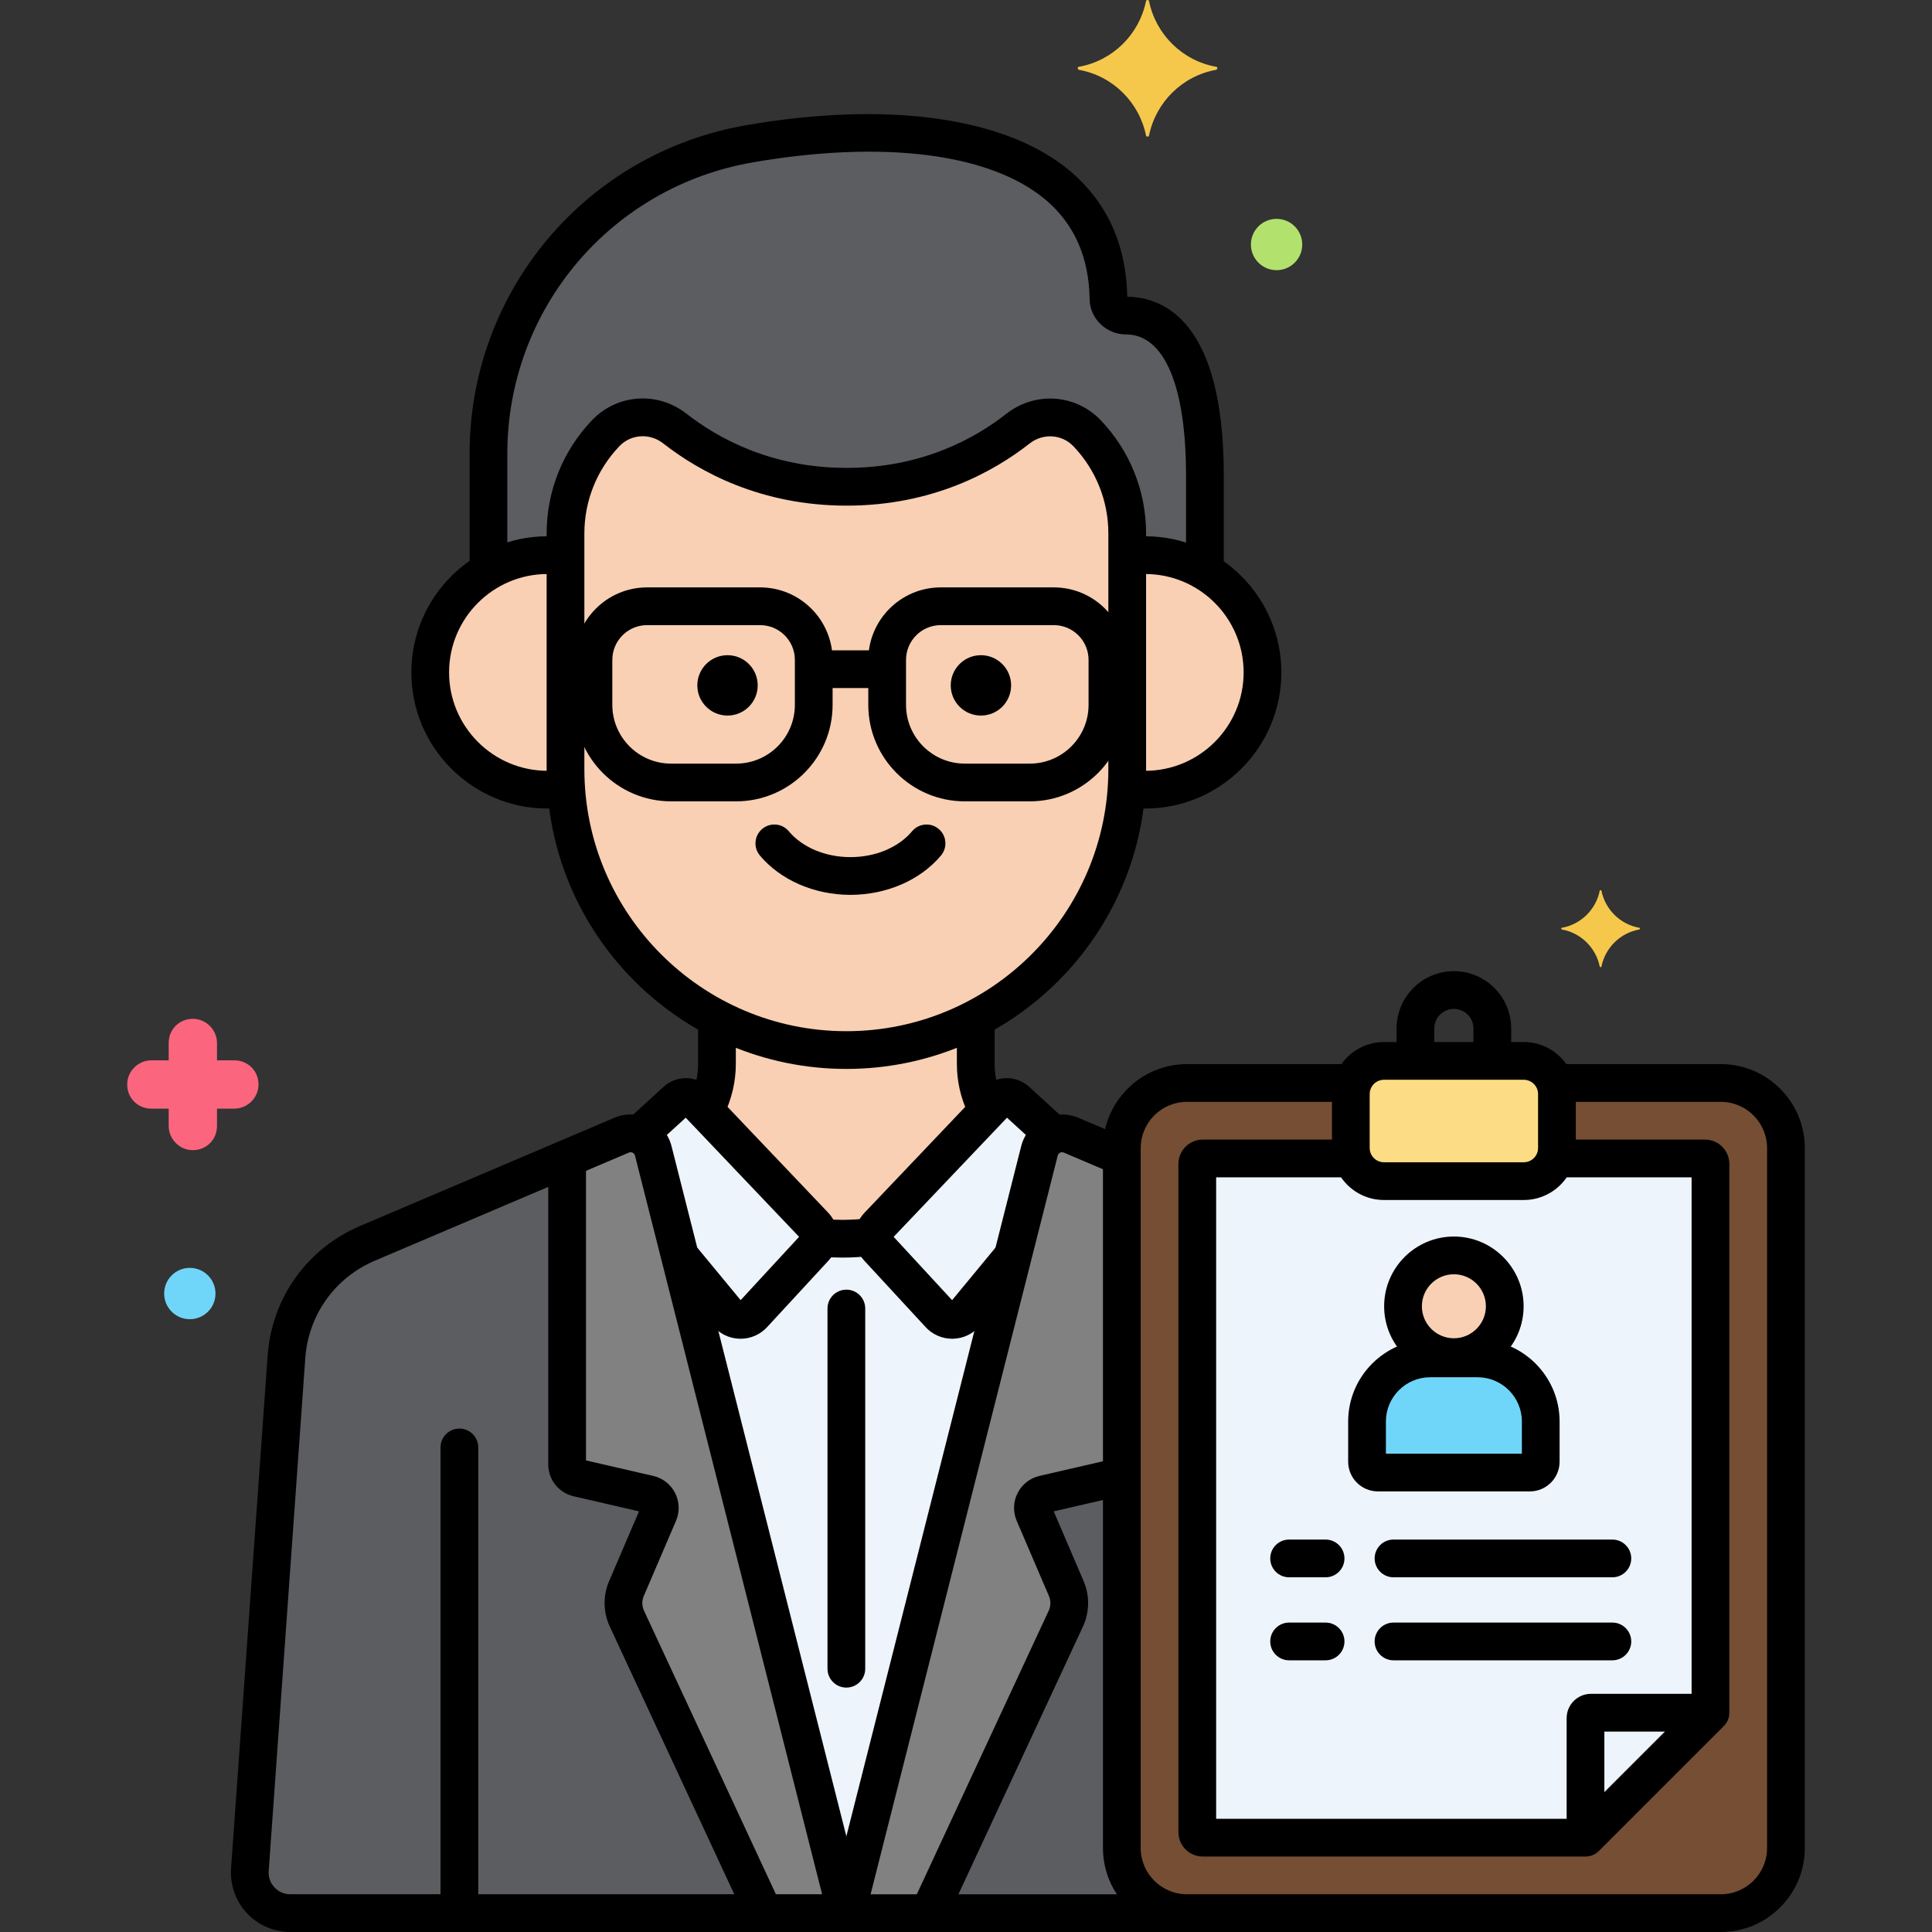
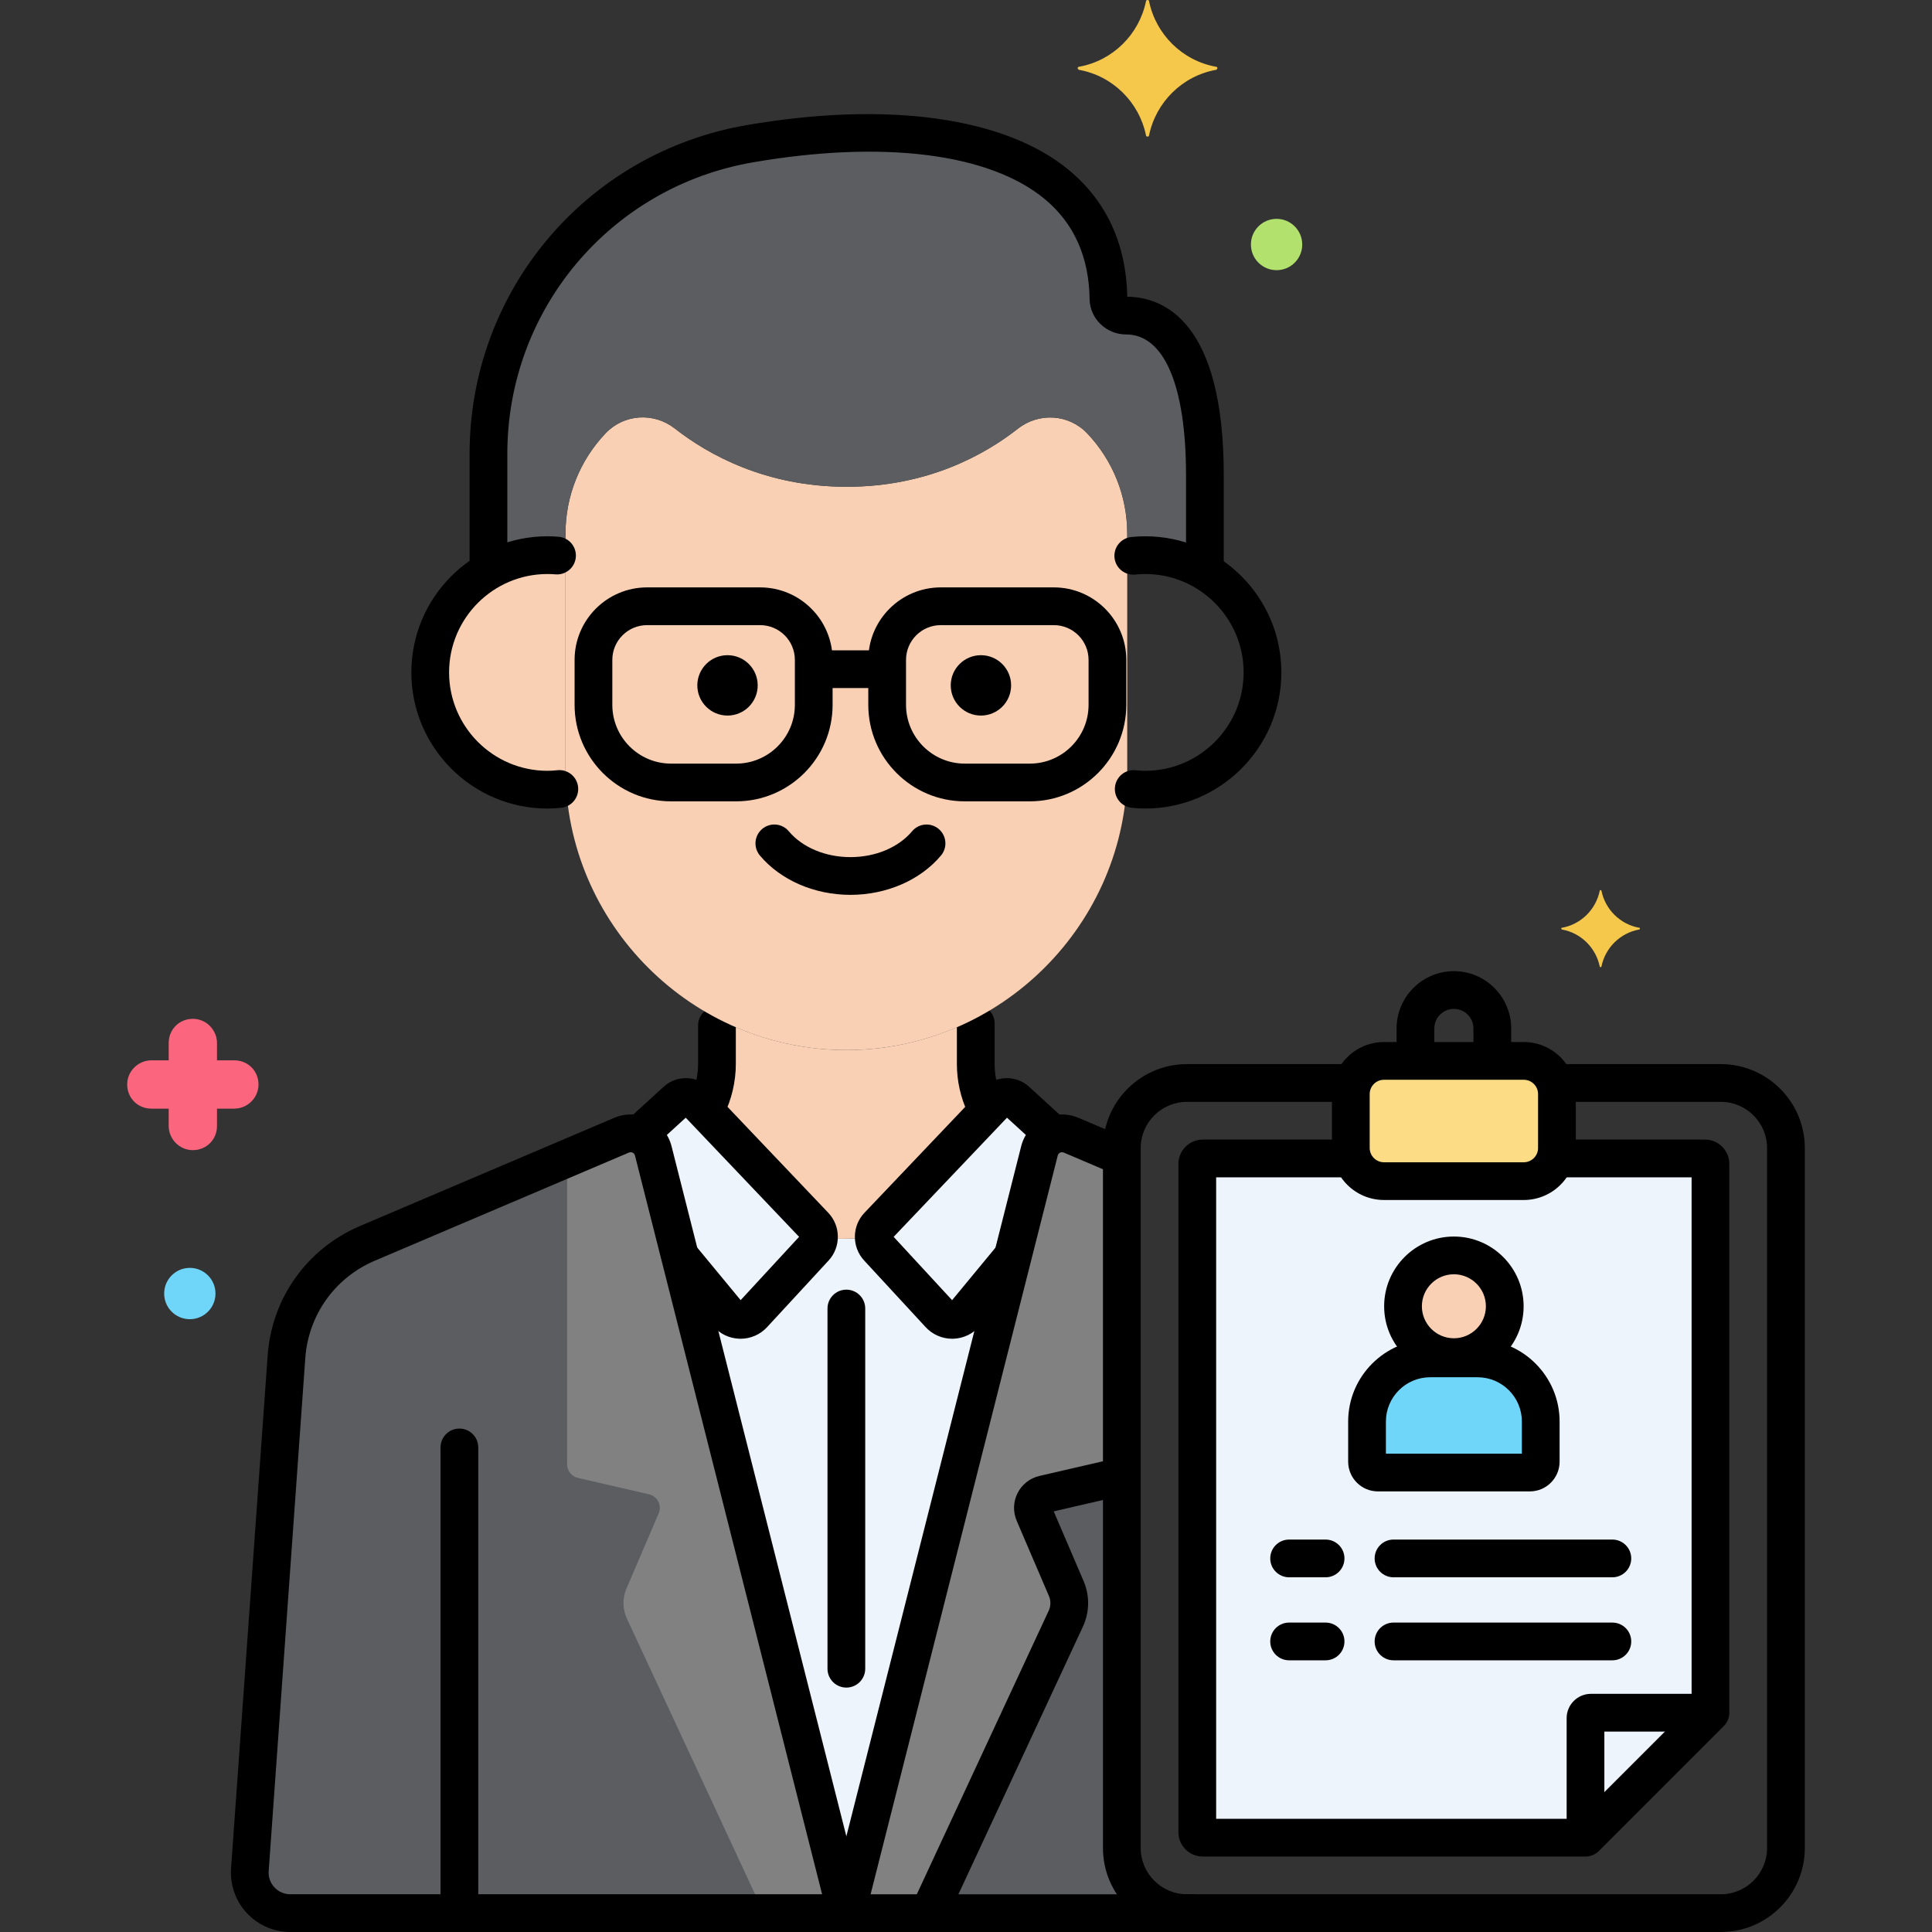
<svg xmlns="http://www.w3.org/2000/svg" enable-background="new 0 0 256 256" height="512" viewBox="0 0 256 256" width="512">
  <rect x="0" y="0" width="256" height="256" fill="#333333" stroke="none" />
  <g id="Layer_6">
    <g>
      <g>
        <g>
          <path d="m127.922 174.063c-.879 1.064-2.495 1.109-3.431.094l-8.157-8.837c-.375-.406-.561-.923-.561-1.438 0-.001 0-.003 0-.004-.168.019-.338.029-.507.046l.101-.002c-.349.037-.702.06-1.053.088-.232.019-.463.044-.697.058-.666.042-1.335.069-2.011.069-.493 0-.982-.015-1.469-.037-.167-.008-.332-.02-.498-.03-.237-.014-.475-.025-.711-.043l.061-.001c-.159-.012-.319-.019-.477-.032-.025.478-.203.949-.551 1.326l-8.157 8.837c-.936 1.014-2.552.97-3.431-.094l-6.271-7.591 22.046 87.028 22.046-87.028z" fill="#edf4fc" />
        </g>
      </g>
      <g>
        <path d="m33.109 247.747 4.847-67.923c.455-6.642 4.6-12.466 10.726-15.073l33.676-14.33c1.751-.745 3.754.255 4.209 2.103l25.58 100.976h-73.681c-3.116 0-5.579-2.644-5.357-5.753z" fill="#5b5d60" />
      </g>
      <g>
        <path d="m129.292 134.915c-5.14 2.69-10.97 4.223-17.145 4.223-6.174 0-12.005-1.532-17.145-4.223v6.057c0 2.204-.568 4.32-1.589 6.18l14.525 15.27c.417.438.603 1.01.573 1.573 1.022.086 2.051.143 3.094.143 1.411 0 2.796-.104 4.167-.26v.004c0-.526.194-1.052.583-1.461l14.525-15.27c-1.021-1.86-1.589-3.976-1.589-6.18v-6.056z" fill="#f9d0b4" />
      </g>
      <g>
        <path d="m148.647 244.87v-91.592l-6.711-2.856c-1.751-.745-3.754.255-4.209 2.103l-25.58 100.975h45.13c-4.746 0-8.63-3.884-8.63-8.63z" fill="#5b5d60" />
      </g>
      <g>
        <path d="m86.568 152.525c-.456-1.848-2.458-2.849-4.209-2.103l-7.211 3.069v40.542c0 .859.593 1.605 1.43 1.798l9.42 2.174c1.12.259 1.734 1.468 1.281 2.525l-4.271 9.965c-.547 1.277-.525 2.726.061 3.986l18.149 39.021h10.93z" fill="#818182" />
      </g>
      <g>
        <path d="m138.297 198.004 9.42-2.174c.373-.086.685-.294.93-.56v-41.993l-6.711-2.856c-1.751-.745-3.754.255-4.209 2.103l-25.58 100.976h10.93l18.149-39.021c.586-1.26.608-2.709.061-3.986l-4.271-9.965c-.453-1.057.161-2.266 1.281-2.524z" fill="#818182" />
      </g>
      <g>
        <path d="m86.568 152.525 3.533 13.948 6.271 7.591c.879 1.064 2.495 1.109 3.431.094l8.157-8.837c.758-.821.748-2.089-.022-2.899l-15.687-16.492c-.702-.738-1.866-.779-2.619-.092l-4.983 4.55c.913.344 1.663 1.099 1.919 2.137z" fill="#edf4fc" />
      </g>
      <g>
        <path d="m124.491 174.158c.936 1.014 2.552.97 3.431-.094l6.271-7.591 3.533-13.948c.256-1.038 1.005-1.792 1.918-2.136l-4.983-4.55c-.753-.687-1.917-.646-2.619.092l-15.687 16.492c-.77.81-.78 2.078-.022 2.899z" fill="#edf4fc" />
      </g>
      <g>
        <path d="m112.147 256h-73.681c-2.177 0-4.276-.914-5.76-2.507s-2.246-3.752-2.09-5.923l4.847-67.923c.522-7.613 5.212-14.205 12.24-17.195l33.676-14.33c1.51-.643 3.219-.59 4.687.143 1.468.734 2.536 2.068 2.928 3.662l25.576 100.96c.189.748.023 1.541-.45 2.149-.474.608-1.202.964-1.973.964zm-28.579-103.327c-.071 0-.148.013-.231.048l-33.676 14.33c-5.288 2.25-8.817 7.21-9.21 12.943l-4.848 67.93c-.058.804.213 1.571.762 2.16.549.59 1.295.915 2.101.915h70.469l-24.791-97.862c-.058-.234-.202-.346-.313-.401-.066-.032-.156-.063-.263-.063zm-50.459 95.074h.01z" />
      </g>
      <g>
        <path d="m130.51 148.921c-.939 0-1.84-.532-2.265-1.439-.964-2.056-1.453-4.246-1.453-6.51v-5.347c0-1.381 1.119-2.5 2.5-2.5s2.5 1.119 2.5 2.5v5.347c0 1.524.33 3 .98 4.387.586 1.25.048 2.739-1.202 3.325-.343.161-.705.237-1.06.237z" />
      </g>
      <g>
-         <path d="m111.606 166.638c-.891 0-1.829-.039-2.869-.118-1.376-.104-2.408-1.306-2.303-2.683.104-1.376 1.293-2.404 2.683-2.303.912.069 1.726.103 2.489.103 1.066 0 2.21-.066 3.499-.202 1.373-.144 2.604.852 2.748 2.225s-.852 2.604-2.225 2.748c-1.463.155-2.779.23-4.022.23z" />
-       </g>
+         </g>
      <g>
        <path d="m93.646 149.204c-.375 0-.756-.084-1.114-.264-1.235-.616-1.737-2.118-1.121-3.353.713-1.43 1.09-3.025 1.09-4.615v-5.097c0-1.381 1.119-2.5 2.5-2.5s2.5 1.119 2.5 2.5v5.097c0 2.36-.559 4.728-1.617 6.847-.436.877-1.32 1.385-2.238 1.385z" />
      </g>
      <g>
        <path d="m158.085 256h-45.938c-.771 0-1.499-.356-1.973-.964-.474-.609-.64-1.402-.45-2.149l25.58-100.976c.389-1.578 1.456-2.913 2.924-3.646 1.468-.732 3.177-.786 4.687-.143l6.347 2.701c1.271.541 1.862 2.009 1.321 3.279-.541 1.271-2.009 1.864-3.279 1.321l-6.347-2.701c-.205-.087-.382-.04-.494.015-.111.056-.255.167-.309.386l-24.795 97.877h42.726c1.381 0 2.5 1.119 2.5 2.5s-1.119 2.5-2.5 2.5z" />
      </g>
      <g>
-         <path d="m100.709 254.906c-.942 0-1.845-.535-2.268-1.446l-17.64-37.926c-.884-1.902-.917-4.098-.092-6.025l3.962-9.245-8.656-1.998c-1.983-.458-3.368-2.199-3.368-4.234v-39.72c0-1.381 1.119-2.5 2.5-2.5s2.5 1.119 2.5 2.5v39.199l8.912 2.057c1.257.29 2.313 1.116 2.897 2.267s.628 2.492.12 3.678l-4.271 9.966c-.267.623-.256 1.333.03 1.947l17.64 37.925c.583 1.252.04 2.739-1.212 3.321-.342.159-.701.234-1.054.234z" />
-       </g>
+         </g>
      <g>
        <path d="m123.583 254.909c-.353 0-.712-.075-1.053-.234-1.252-.582-1.795-2.069-1.212-3.321l17.642-37.929c.285-.614.296-1.324.029-1.947l-4.271-9.965c-.508-1.187-.465-2.527.12-3.679.584-1.15 1.641-1.977 2.898-2.267l9.419-2.174c1.34-.31 2.687.528 2.998 1.874.311 1.345-.528 2.688-1.874 2.998l-8.656 1.998 3.962 9.245c.826 1.927.792 4.123-.091 6.024l-17.642 37.93c-.424.912-1.326 1.447-2.269 1.447z" />
      </g>
      <g>
        <path d="m98.129 177.391c-.044 0-.087-.001-.131-.002-1.379-.038-2.674-.67-3.553-1.733l-6.109-7.396c-.879-1.064-.729-2.641.335-3.52 1.065-.88 2.641-.729 3.52.335l5.948 7.201 7.744-8.389-15.019-15.787-4.147 3.786c-1.019.932-2.6.859-3.532-.161-.931-1.02-.859-2.601.161-3.532l4.602-4.201c1.744-1.593 4.488-1.496 6.116.216l15.687 16.491c1.673 1.759 1.694 4.534.048 6.318l-8.158 8.837c-.907.981-2.18 1.537-3.512 1.537z" />
      </g>
      <g>
        <path d="m126.166 177.391c-1.332 0-2.605-.556-3.511-1.537l-8.157-8.837c-1.647-1.784-1.626-4.559.047-6.318l15.687-16.491c1.627-1.71 4.372-1.807 6.116-.216l4.743 4.331c1.02.931 1.092 2.512.161 3.532-.931 1.021-2.512 1.092-3.532.161l-4.289-3.916-15.018 15.788 7.744 8.39 6.005-7.27c.879-1.064 2.455-1.215 3.52-.335 1.064.879 1.214 2.455.335 3.52l-6.166 7.464c-.878 1.063-2.173 1.695-3.552 1.733-.046 0-.09.001-.133.001z" />
      </g>
      <g>
        <path d="m60.873 255c-1.381 0-2.5-1.119-2.5-2.5v-60.707c0-1.381 1.119-2.5 2.5-2.5s2.5 1.119 2.5 2.5v60.707c0 1.381-1.12 2.5-2.5 2.5z" />
      </g>
      <g>
        <path d="m144.046 57.412c-2.433-2.552-6.39-2.787-9.164-.61-4.386 3.443-11.975 7.698-22.693 7.698-10.745 0-18.374-4.276-22.778-7.723-2.771-2.169-6.72-1.926-9.149.621l-.013.013c-3.413 3.579-5.316 8.334-5.316 13.279v31.233c0 20.468 16.747 37.215 37.215 37.215 20.468 0 37.215-16.747 37.215-37.215v-31.232c-.001-4.945-1.905-9.701-5.317-13.279z" fill="#f9d0b4" />
      </g>
      <g>
-         <path d="m151.75 73.561c-.813 0-1.609.069-2.388.189v28.173c0 .839-.038 1.67-.094 2.496.81.13 1.635.217 2.482.217 8.581 0 15.537-6.956 15.537-15.537s-6.956-15.538-15.537-15.538z" fill="#f9d0b4" />
-       </g>
+         </g>
      <g>
        <path d="m74.932 101.923c0-3.856 0-20.507 0-28.173-.779-.121-1.575-.189-2.388-.189-8.581 0-15.538 6.957-15.538 15.538s6.956 15.537 15.538 15.537c.847 0 1.672-.086 2.482-.217v-.001c-.056-.825-.094-1.656-.094-2.495z" fill="#f9d0b4" />
      </g>
      <g>
        <path d="m149.223 41.816c-1.246 0-2.327-.961-2.344-2.207-.285-20.737-23.966-24.633-47.549-20.56-19.994 3.453-34.608 20.791-34.608 41.081v15.559c2.299-1.344 4.966-2.128 7.821-2.128.813 0 1.609.068 2.388.189v-3.059c0-4.945 1.904-9.7 5.316-13.279l.013-.013c2.429-2.547 6.377-2.79 9.149-.621 4.404 3.447 12.034 7.723 22.778 7.723 10.719 0 18.308-4.255 22.693-7.698 2.774-2.177 6.73-1.943 9.164.61 3.413 3.579 5.316 8.334 5.316 13.279v3.059c.779-.121 1.575-.189 2.388-.189 2.89 0 5.586.803 7.903 2.178 0-4.342 0-8.802 0-12.775.003-18.57-6.703-21.149-10.428-21.149z" fill="#5b5d60" />
      </g>
      <g>
        <path d="m112.688 118.573c-4.776 0-9.262-1.95-11.999-5.215-.887-1.058-.748-2.635.31-3.522 1.06-.888 2.636-.747 3.522.31 1.798 2.146 4.852 3.427 8.167 3.427s6.369-1.281 8.167-3.426c.887-1.058 2.463-1.198 3.522-.31 1.058.887 1.197 2.464.31 3.522-2.737 3.265-7.223 5.214-11.999 5.214z" />
      </g>
      <g>
-         <path d="m112.147 141.638c-21.899 0-39.715-17.816-39.715-39.715v-31.233c0-5.613 2.133-10.942 6.007-15.004 3.326-3.489 8.7-3.861 12.511-.878 4.193 3.281 11.28 7.192 21.238 7.192 9.936 0 16.986-3.896 21.15-7.165 3.815-2.997 9.196-2.63 12.517.851 3.874 4.062 6.007 9.391 6.007 15.004v31.233c0 21.899-17.816 39.715-39.715 39.715zm-26.988-83.835c-1.134 0-2.254.446-3.088 1.321-2.996 3.142-4.639 7.245-4.639 11.567v31.233c0 19.142 15.573 34.715 34.715 34.715s34.715-15.573 34.715-34.715v-31.234c0-4.322-1.643-8.425-4.625-11.554-1.532-1.607-4.031-1.766-5.81-.368-4.786 3.756-12.875 8.232-24.239 8.232-11.383 0-19.507-4.489-24.319-8.254-.808-.632-1.764-.943-2.71-.943z" />
-       </g>
+         </g>
      <g>
        <path d="m151.75 107.136c-.579 0-1.166-.033-1.794-.101-1.373-.148-2.365-1.381-2.217-2.754s1.38-2.374 2.754-2.217c.448.048.859.072 1.257.072 7.189 0 13.038-5.849 13.038-13.038s-5.849-13.038-13.038-13.038c-.431 0-.875.024-1.323.071-1.376.143-2.603-.852-2.748-2.225-.144-1.373.852-2.604 2.225-2.748.62-.065 1.241-.098 1.845-.098 9.946 0 18.038 8.092 18.038 18.038s-8.091 18.038-18.037 18.038z" />
      </g>
      <g>
        <path d="m72.544 107.136c-9.946 0-18.038-8.092-18.038-18.038s8.092-18.038 18.038-18.038c.497 0 .989.022 1.475.063 1.376.116 2.397 1.325 2.281 2.701s-1.326 2.397-2.701 2.281c-.348-.029-.7-.045-1.055-.045-7.189 0-13.038 5.849-13.038 13.038s5.849 13.038 13.038 13.038c.41 0 .833-.025 1.294-.076 1.377-.161 2.609.835 2.762 2.207.153 1.373-.835 2.609-2.207 2.762-.647.072-1.252.107-1.849.107z" />
      </g>
      <g>
        <path d="m159.654 77.875c-1.381 0-2.5-1.119-2.5-2.5v-12.412c0-11.851-2.891-18.647-7.931-18.647-2.635 0-4.808-2.096-4.844-4.673-.077-5.591-2.071-10.05-5.927-13.252-7.325-6.083-21.43-7.861-38.696-4.879-18.851 3.255-32.533 19.497-32.533 38.618v15.151c0 1.381-1.119 2.5-2.5 2.5s-2.5-1.119-2.5-2.5v-15.152c0-21.562 15.427-39.875 36.683-43.545 18.711-3.231 34.29-1.059 42.741 5.96 4.972 4.128 7.571 9.771 7.728 16.772 4.845.064 12.779 3.285 12.779 23.646v12.412c0 1.382-1.119 2.501-2.5 2.501z" />
      </g>
      <g>
        <circle cx="129.978" cy="90.816" r="4" />
      </g>
      <g>
        <circle cx="96.399" cy="90.816" r="4" />
      </g>
      <g>
        <path d="m116.58 91.171h-7.783c-1.381 0-2.5-1.119-2.5-2.5s1.119-2.5 2.5-2.5h7.783c1.381 0 2.5 1.119 2.5 2.5s-1.12 2.5-2.5 2.5z" />
      </g>
      <g>
        <path d="m136.455 106.182h-8.618c-7.049 0-12.785-5.735-12.785-12.785v-5.961c0-5.295 4.308-9.604 9.604-9.604h14.979c5.296 0 9.604 4.308 9.604 9.604v5.961c.001 7.05-5.735 12.785-12.784 12.785zm-11.798-23.349c-2.539 0-4.604 2.065-4.604 4.604v5.961c0 4.293 3.492 7.785 7.785 7.785h8.618c4.292 0 7.785-3.492 7.785-7.785v-5.961c0-2.539-2.065-4.604-4.604-4.604z" />
      </g>
      <g>
        <path d="m97.539 106.182h-8.618c-7.049 0-12.785-5.735-12.785-12.785v-5.961c0-5.295 4.308-9.604 9.604-9.604h14.979c5.296 0 9.604 4.308 9.604 9.604v5.961c.001 7.05-5.735 12.785-12.784 12.785zm-11.799-23.349c-2.539 0-4.604 2.065-4.604 4.604v5.961c0 4.293 3.492 7.785 7.785 7.785h8.618c4.292 0 7.785-3.492 7.785-7.785v-5.961c0-2.539-2.065-4.604-4.604-4.604z" />
      </g>
      <g>
-         <path d="m228.017 143.5h-21.985c.165.462.271.951.271 1.47v7.142c0 2.427-1.967 4.394-4.394 4.394h-18.522c-2.427 0-4.394-1.967-4.394-4.394v-7.142c0-.518.106-1.008.271-1.47h-21.985c-4.747 0-8.63 3.884-8.63 8.63v92.739c0 4.747 3.884 8.63 8.63 8.63h70.739c4.747 0 8.63-3.884 8.63-8.63v-92.739c-.001-4.746-3.885-8.63-8.631-8.63z" fill="#754e34" />
-       </g>
+         </g>
      <g>
        <path d="m226.647 226.941h-15.838c-.398 0-.721.323-.721.721v15.838z" fill="#dae6f1" />
      </g>
      <g>
        <path d="m201.908 140.575h-18.522c-2.427 0-4.394 1.967-4.394 4.394v7.142c0 2.427 1.967 4.394 4.394 4.394h18.522c2.427 0 4.394-1.967 4.394-4.394v-7.142c0-2.426-1.967-4.394-4.394-4.394z" fill="#fcdd86" />
      </g>
      <g>
        <path d="m226.647 226.941v-72.72c0-.398-.323-.721-.721-.721h-19.869c-.583 1.742-2.21 3.006-4.149 3.006h-18.522c-1.939 0-3.566-1.264-4.149-3.006h-19.869c-.398 0-.721.323-.721.721v88.557c0 .398.323.721.721.721h50.72z" fill="#edf4fc" />
      </g>
      <g>
        <circle cx="192.647" cy="173.088" fill="#f9d0b4" r="6.741" />
      </g>
      <g>
        <path d="m195.787 179.992h-6.281c-4.602 0-8.368 3.766-8.368 8.368v5.317c0 .795.645 1.44 1.44 1.44h20.136c.795 0 1.44-.645 1.44-1.44v-5.317c.001-4.602-3.764-8.368-8.367-8.368z" fill="#70d6f9" />
      </g>
      <g>
        <path d="m228.017 256h-70.739c-6.137 0-11.13-4.993-11.13-11.13v-92.74c0-6.137 4.993-11.13 11.13-11.13h21.553c1.381 0 2.5 1.119 2.5 2.5s-1.119 2.5-2.5 2.5h-21.553c-3.38 0-6.13 2.75-6.13 6.13v92.739c0 3.38 2.75 6.13 6.13 6.13h70.739c3.38 0 6.13-2.75 6.13-6.13v-92.739c0-3.38-2.75-6.13-6.13-6.13h-21.436c-1.381 0-2.5-1.119-2.5-2.5s1.119-2.5 2.5-2.5h21.436c6.137 0 11.13 4.993 11.13 11.13v92.739c0 6.138-4.993 11.131-11.13 11.131z" />
      </g>
      <g>
        <path d="m201.908 159.006h-18.521c-3.802 0-6.895-3.093-6.895-6.894v-7.143c0-3.802 3.093-6.895 6.895-6.895h18.521c3.802 0 6.895 3.093 6.895 6.895v7.143c-.001 3.802-3.094 6.894-6.895 6.894zm-18.522-15.931c-1.044 0-1.895.85-1.895 1.895v7.143c0 1.044.85 1.894 1.895 1.894h18.521c1.044 0 1.895-.85 1.895-1.894v-7.143c0-1.044-.85-1.895-1.895-1.895z" />
      </g>
      <g>
        <path d="m197.739 142.47c-1.381 0-2.5-1.119-2.5-2.5v-3.695c0-1.429-1.163-2.592-2.592-2.592s-2.592 1.163-2.592 2.592v3.6c0 1.381-1.119 2.5-2.5 2.5s-2.5-1.119-2.5-2.5v-3.6c0-4.187 3.406-7.592 7.592-7.592s7.592 3.406 7.592 7.592v3.695c0 1.381-1.119 2.5-2.5 2.5z" />
      </g>
      <g>
        <path d="m213.647 209h-29c-1.381 0-2.5-1.119-2.5-2.5s1.119-2.5 2.5-2.5h29c1.381 0 2.5 1.119 2.5 2.5s-1.119 2.5-2.5 2.5z" />
      </g>
      <g>
        <path d="m175.647 209h-4.833c-1.381 0-2.5-1.119-2.5-2.5s1.119-2.5 2.5-2.5h4.833c1.381 0 2.5 1.119 2.5 2.5s-1.119 2.5-2.5 2.5z" />
      </g>
      <g>
        <path d="m213.647 220h-29c-1.381 0-2.5-1.119-2.5-2.5s1.119-2.5 2.5-2.5h29c1.381 0 2.5 1.119 2.5 2.5s-1.119 2.5-2.5 2.5z" />
      </g>
      <g>
-         <path d="m175.647 220h-4.833c-1.381 0-2.5-1.119-2.5-2.5s1.119-2.5 2.5-2.5h4.833c1.381 0 2.5 1.119 2.5 2.5s-1.119 2.5-2.5 2.5z" />
+         <path d="m175.647 220h-4.833c-1.381 0-2.5-1.119-2.5-2.5s1.119-2.5 2.5-2.5h4.833c1.381 0 2.5 1.119 2.5 2.5s-1.119 2.5-2.5 2.5" />
      </g>
      <g>
        <path d="m210.088 246h-50.72c-1.776 0-3.221-1.445-3.221-3.221v-88.558c0-1.776 1.445-3.221 3.221-3.221h19.17c1.381 0 2.5 1.119 2.5 2.5s-1.119 2.5-2.5 2.5h-17.392v85h47.905l15.095-15.095v-69.905h-17.191c-1.381 0-2.5-1.119-2.5-2.5s1.119-2.5 2.5-2.5h18.97c1.776 0 3.221 1.445 3.221 3.221v72.72c0 .663-.263 1.299-.732 1.768l-16.559 16.559c-.468.469-1.104.732-1.767.732z" />
      </g>
      <g>
        <path d="m210.088 245.438c-1.381 0-2.5-1.119-2.5-2.5v-15.276c0-1.776 1.445-3.221 3.221-3.221h15.375c1.381 0 2.5 1.119 2.5 2.5s-1.119 2.5-2.5 2.5h-13.597v13.497c.001 1.381-1.118 2.5-2.499 2.5z" />
      </g>
      <g>
        <path d="m192.647 182.328c-5.095 0-9.241-4.146-9.241-9.241s4.146-9.24 9.241-9.24 9.241 4.145 9.241 9.24-4.146 9.241-9.241 9.241zm0-13.481c-2.338 0-4.241 1.902-4.241 4.24s1.902 4.241 4.241 4.241 4.241-1.902 4.241-4.241c0-2.337-1.903-4.24-4.241-4.24z" />
      </g>
      <g>
        <path d="m202.715 197.618h-20.137c-2.172 0-3.94-1.768-3.94-3.94v-5.317c0-5.993 4.875-10.868 10.868-10.868h6.281c5.993 0 10.868 4.875 10.868 10.868v5.317c0 2.172-1.767 3.94-3.94 3.94zm-19.076-5h18.017v-4.257c0-3.235-2.632-5.868-5.868-5.868h-6.281c-3.236 0-5.868 2.632-5.868 5.868z" />
      </g>
      <g>
        <path d="m112.147 223.614c-1.381 0-2.5-1.119-2.5-2.5v-47.728c0-1.381 1.119-2.5 2.5-2.5s2.5 1.119 2.5 2.5v47.728c0 1.381-1.119 2.5-2.5 2.5z" />
      </g>
      <g>
        <g>
          <g>
            <path d="m161.153 8.85c-4.5-.8-8-4.3-8.9-8.7 0-.2-.4-.2-.4 0-.9 4.4-4.4 7.9-8.9 8.7-.2 0-.2.3 0 .4 4.5.8 8 4.3 8.9 8.7 0 .2.4.2.4 0 .9-4.4 4.4-7.9 8.9-8.7.2-.1.2-.4 0-.4z" fill="#f5c84c" />
          </g>
        </g>
      </g>
      <g>
        <g>
          <g>
            <path d="m217.218 122.937c-2.537-.451-4.511-2.425-5.019-4.906 0-.113-.226-.113-.226 0-.507 2.481-2.481 4.455-5.019 4.906-.113 0-.113.169 0 .226 2.537.451 4.511 2.425 5.019 4.906 0 .113.226.113.226 0 .507-2.481 2.481-4.455 5.019-4.906.113-.057.113-.226 0-.226z" fill="#f5c84c" />
          </g>
        </g>
      </g>
      <g>
        <g>
          <g>
            <path d="m31.053 140.5h-2.3v-2.3c0-1.7-1.4-3.2-3.2-3.2s-3.2 1.4-3.2 3.2v2.3h-2.3c-1.7 0-3.2 1.4-3.2 3.2s1.4 3.2 3.2 3.2h2.3v2.3c0 1.7 1.4 3.2 3.2 3.2s3.2-1.4 3.2-3.2v-2.3h2.3c1.7 0 3.2-1.4 3.2-3.2s-1.4-3.2-3.2-3.2z" fill="#fc657e" />
          </g>
        </g>
      </g>
      <g>
        <g>
          <g>
            <circle cx="169.153" cy="32.4" fill="#b2e26d" r="3.4" />
          </g>
        </g>
      </g>
      <g>
        <g>
          <g>
            <circle cx="25.153" cy="171.4" fill="#70d6f9" r="3.4" />
          </g>
        </g>
      </g>
    </g>
  </g>
</svg>